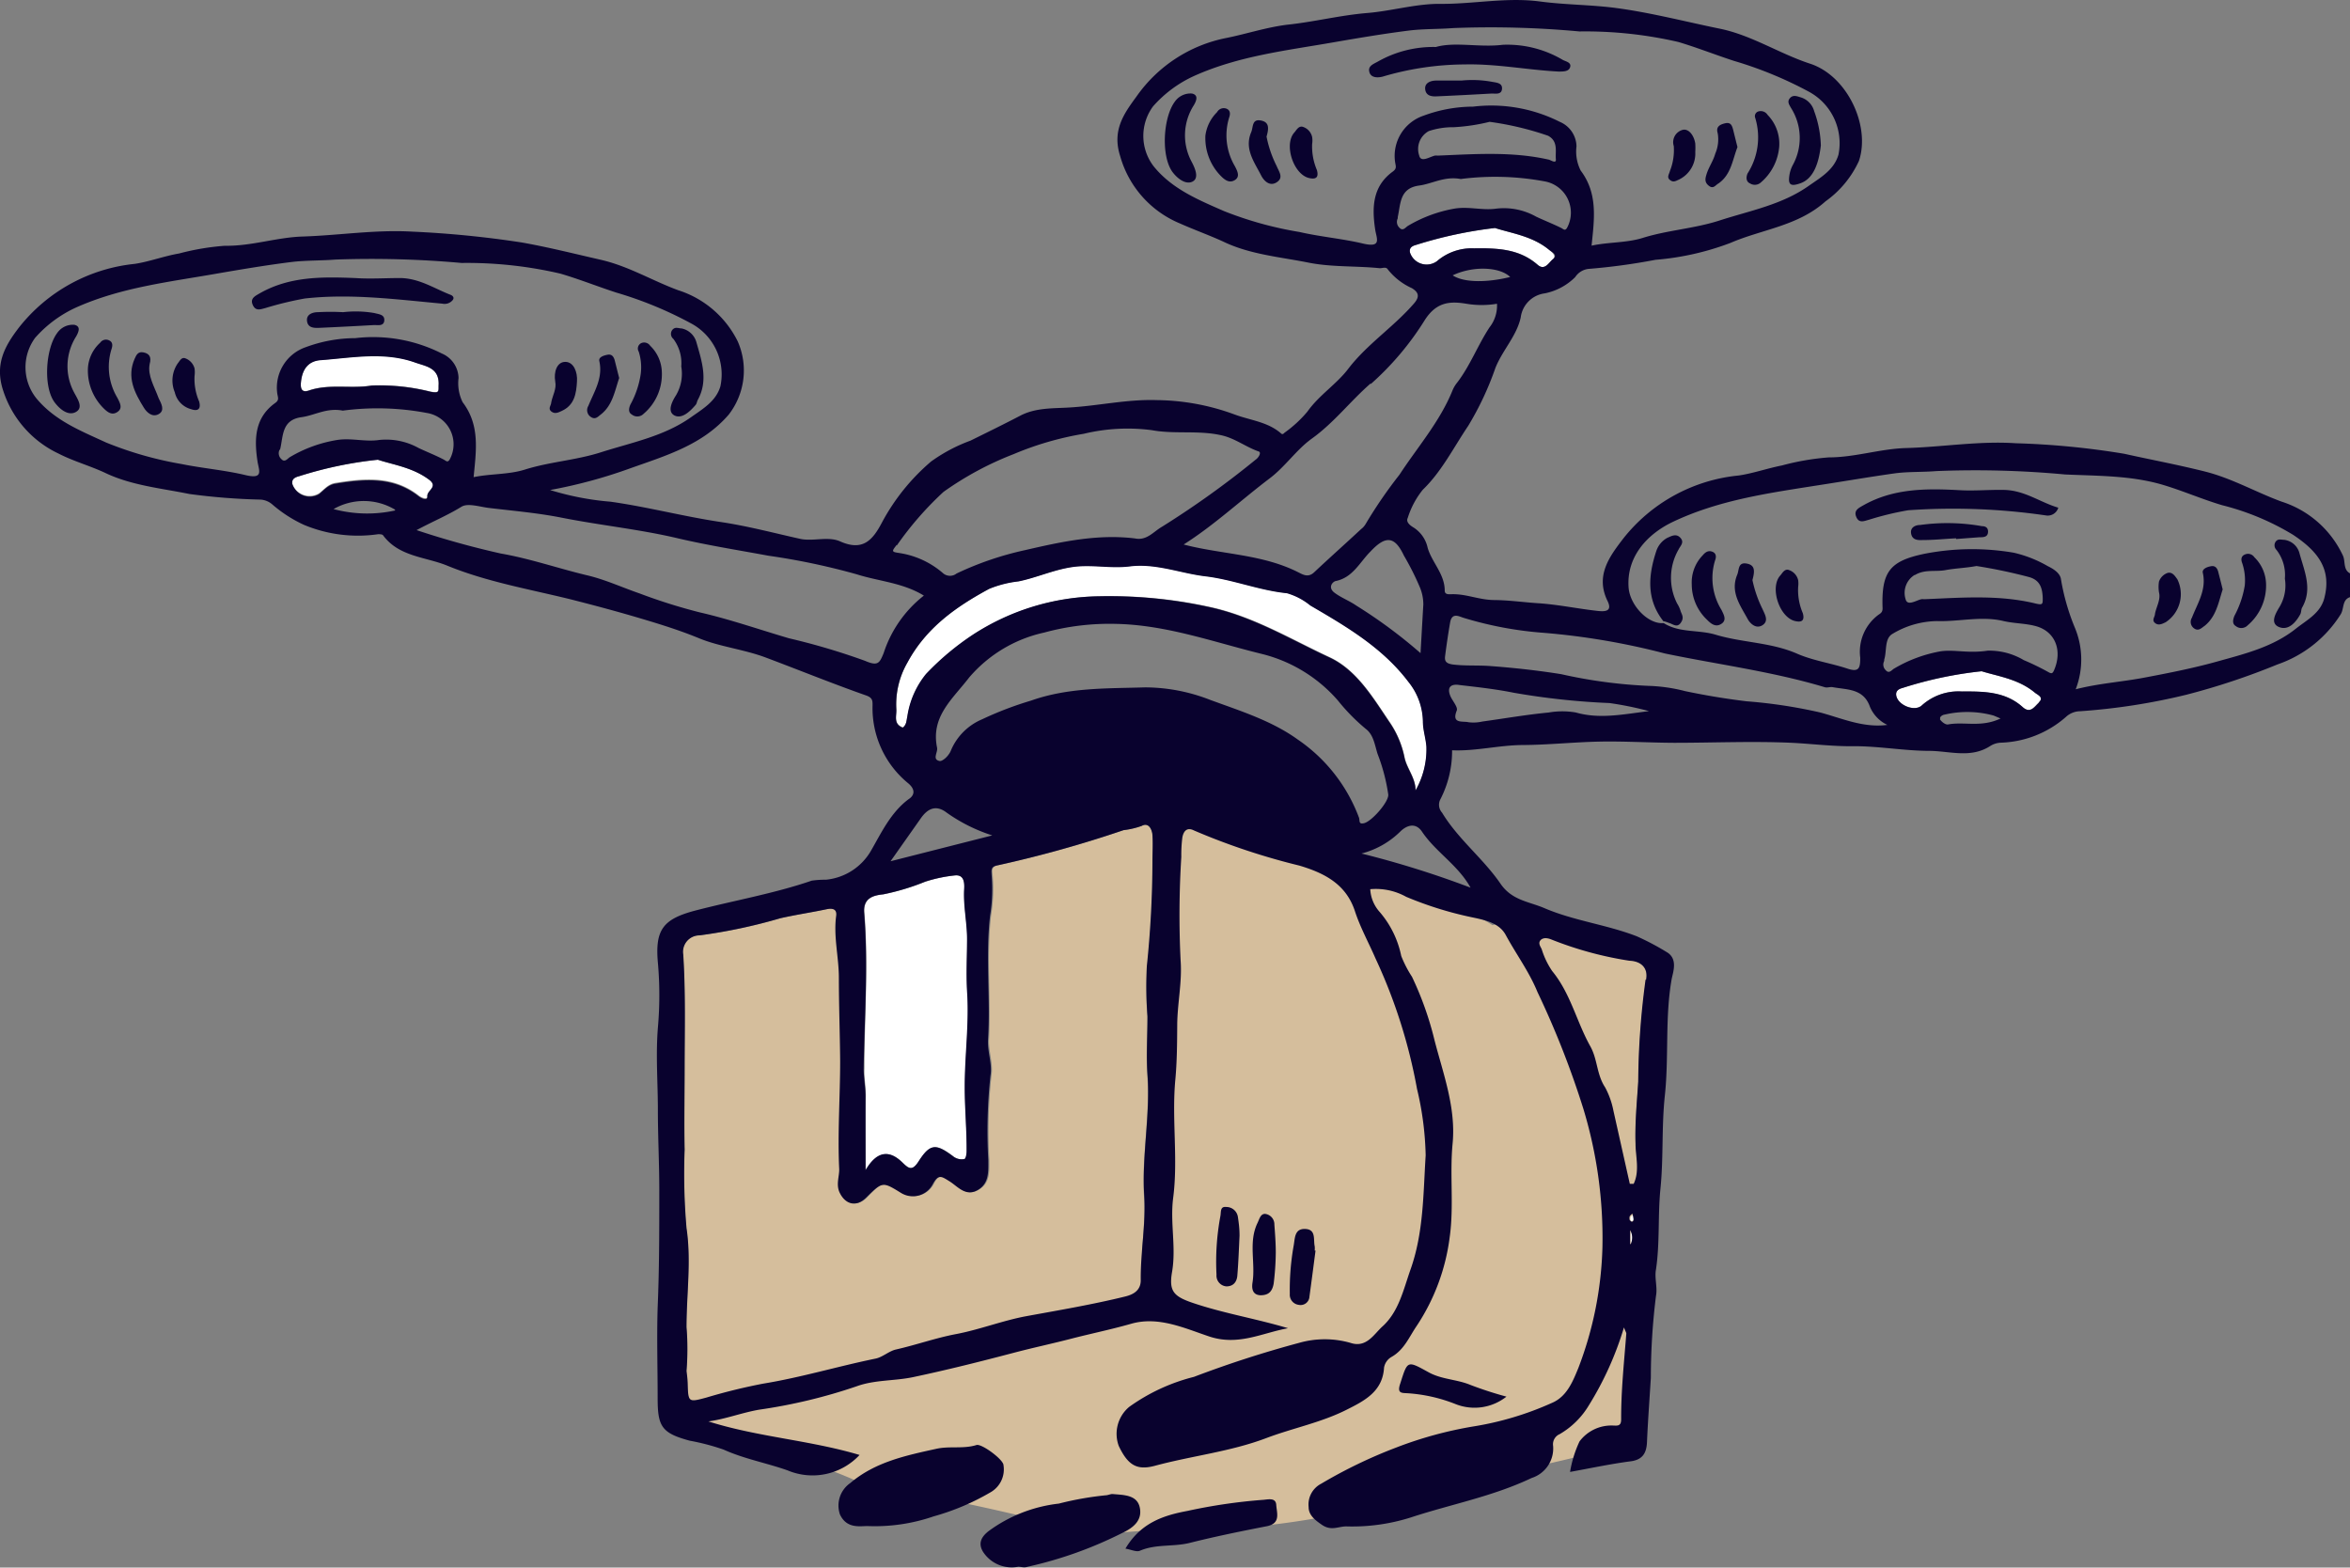
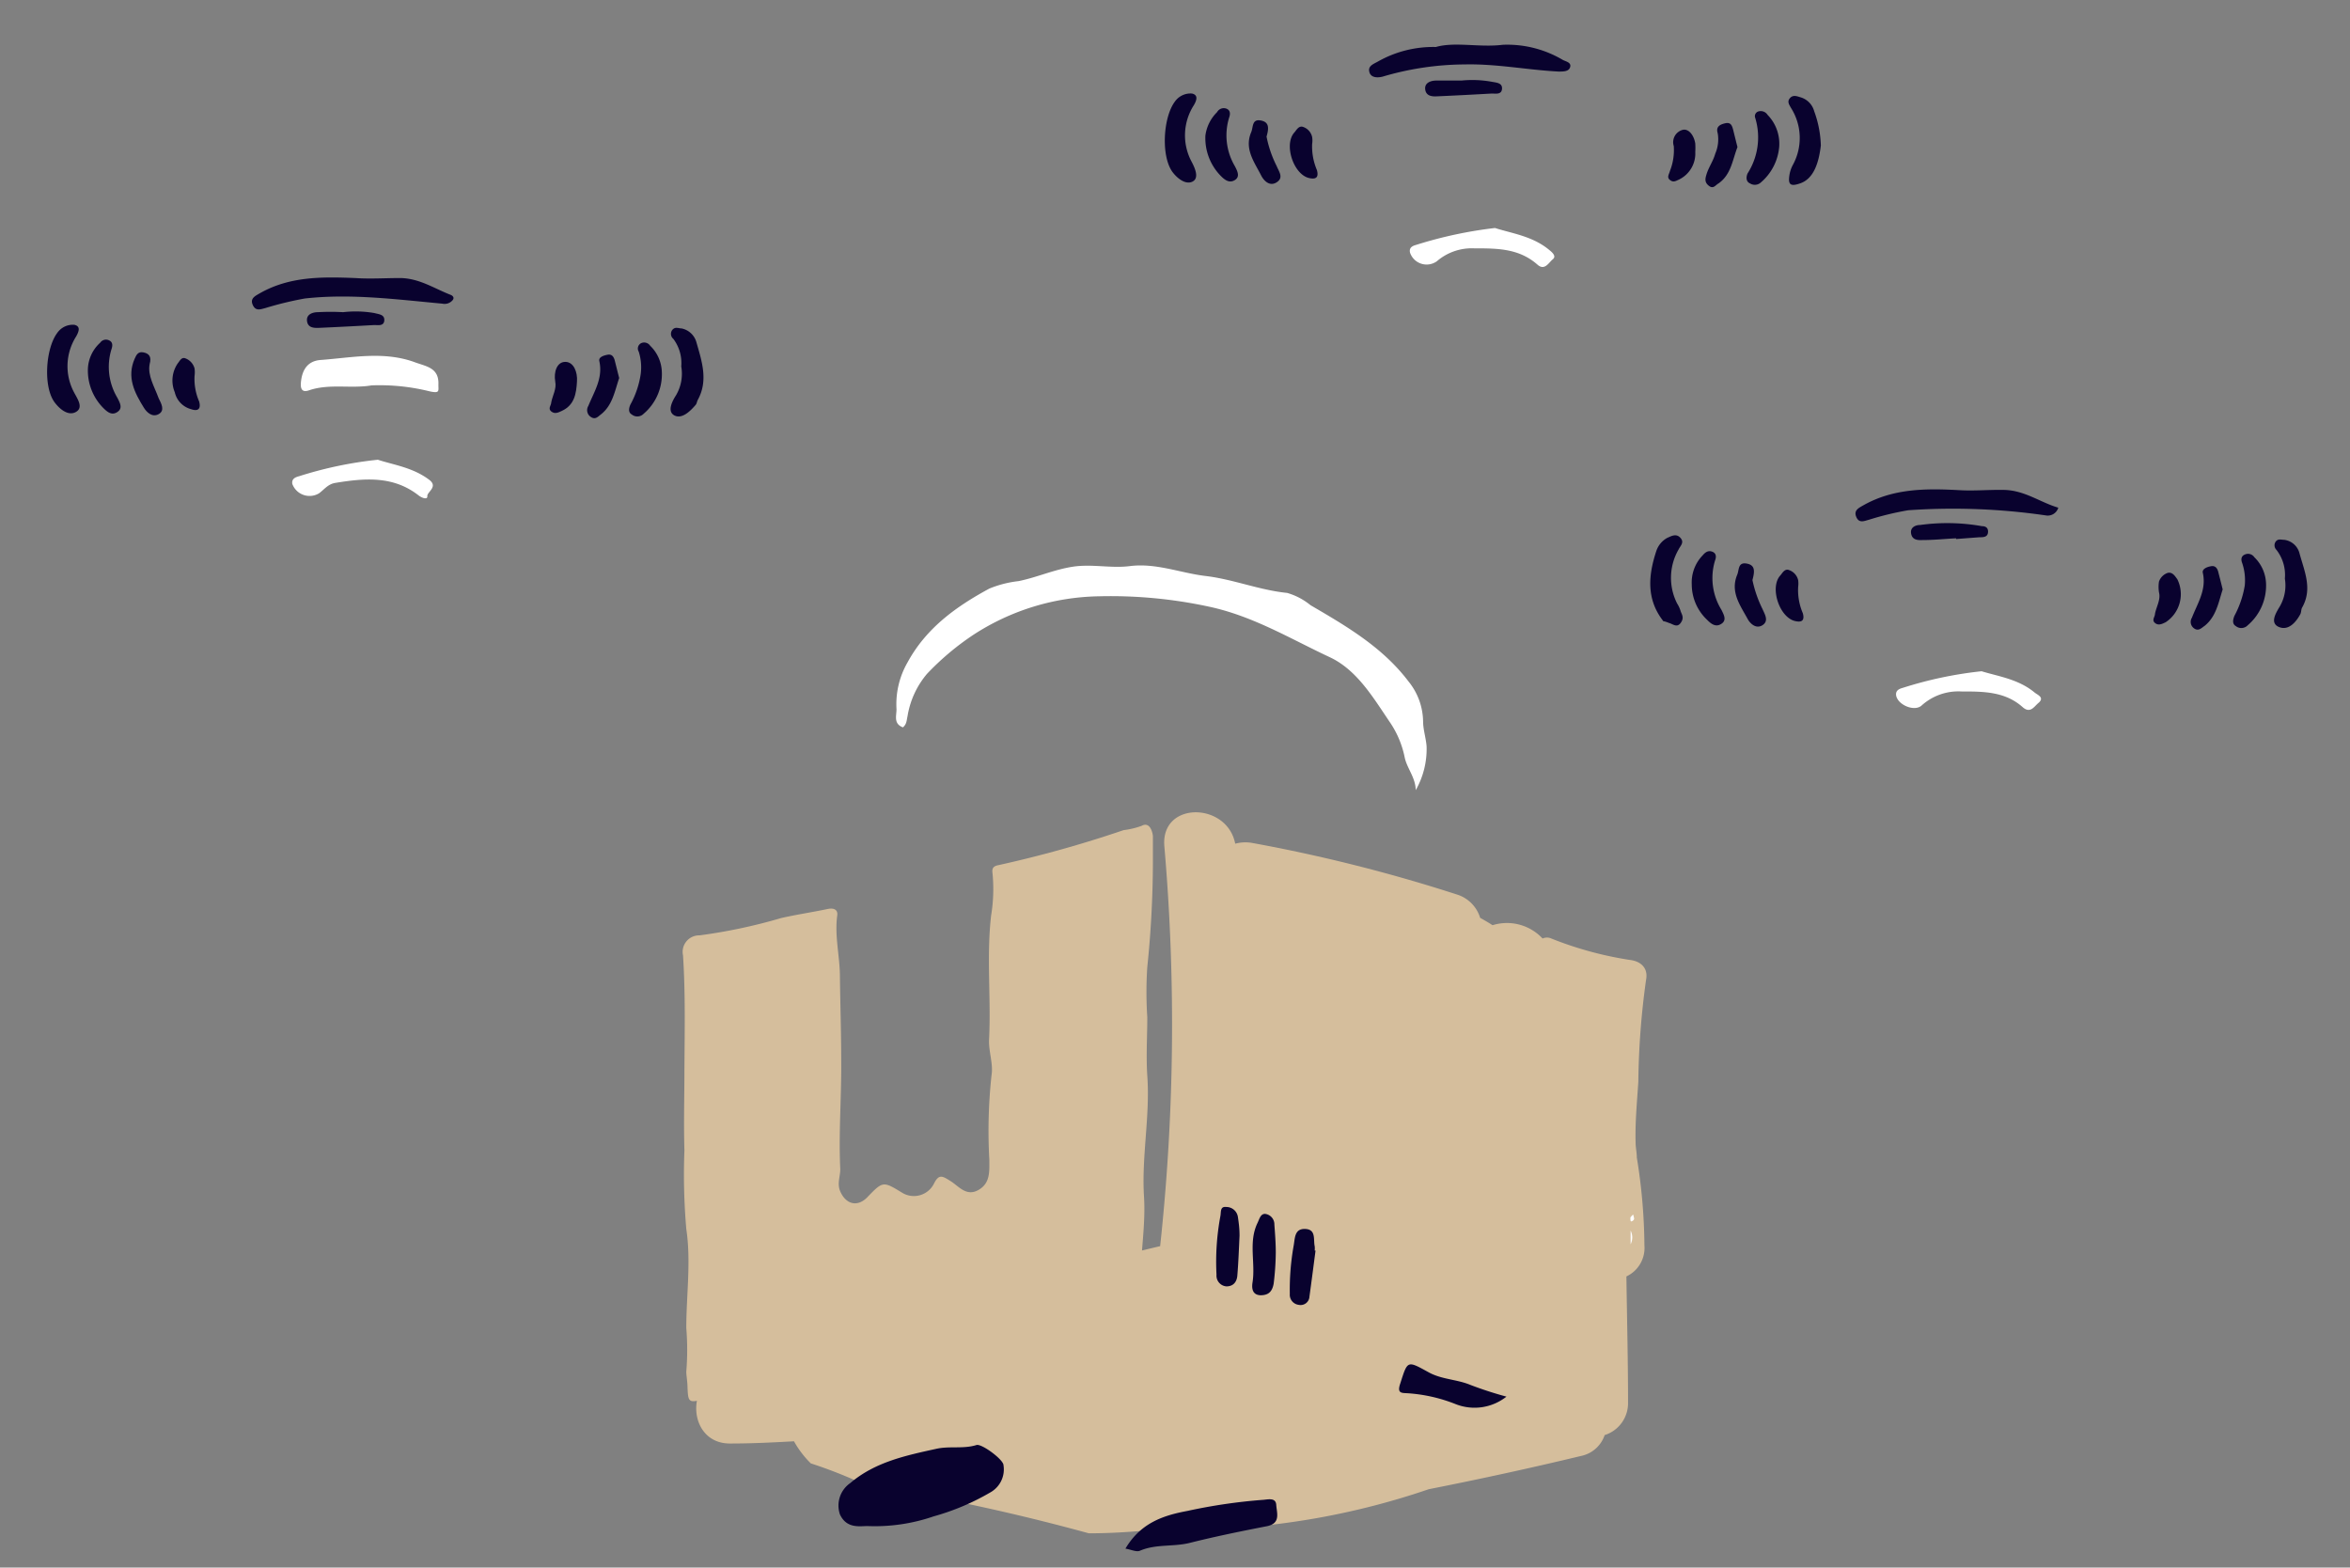
<svg xmlns="http://www.w3.org/2000/svg" viewBox="0 0 201 134.07">
  <rect x="0" y="0" width="201" height="134.07" fill="#808080" stroke="none" />
  <defs>
    <style>.cls-1{fill:#d5be9c;}.cls-2{fill:#fff;}.cls-3{fill:#09022e;}</style>
  </defs>
  <title>drone</title>
  <g id="Calque_2" data-name="Calque 2">
    <g id="_NEW_" data-name="!! NEW !!">
      <g id="_3" data-name="#3">
        <path class="cls-1" d="M97.65,70.63A6.93,6.93,0,0,1,96.1,71a99.82,99.82,0,0,1-10.73,3c-.56.11-.51.43-.47.77a14,14,0,0,1-.13,3.55c-.4,3.52,0,7-.17,10.53-.07,1,.37,2.13.21,3.09a44.07,44.07,0,0,0-.19,7.26c0,1,.09,2-.94,2.58s-1.68-.33-2.37-.76-1-.66-1.44.24a1.92,1.92,0,0,1-2.71.75c-1.64-1-1.64-1-3,.41-.84.84-1.81.58-2.29-.52-.29-.66,0-1.27,0-1.9-.15-3.09.11-6.18.08-9.27,0-2.39-.08-4.79-.11-7.18,0-1.75-.47-3.48-.23-5.25.07-.51-.3-.66-.8-.56-1.33.28-2.69.48-4,.78A46.13,46.13,0,0,1,59.83,80a1.41,1.41,0,0,0-1.41,1.71c.21,3.25.14,6.5.12,9.76,0,2.31-.07,4.62,0,6.92a53.9,53.9,0,0,0,.16,6.72c.42,2.81,0,5.64,0,8.47a23.22,23.22,0,0,1,0,3.74c0,.28.08.73.1,1.17.05,1.53.08,1.53,1.6,1.12a49.66,49.66,0,0,1,4.85-1.19c3.25-.53,6.39-1.48,9.61-2.14.61-.12,1.14-.64,1.75-.78,1.73-.39,3.4-1,5.15-1.32,2-.38,4-1.16,6-1.53,2.84-.52,5.69-1,8.49-1.69.67-.17,1.31-.51,1.3-1.38,0-2.41.45-4.79.3-7.22-.22-3.45.53-6.89.28-10.36-.11-1.67,0-3.37,0-5a32.36,32.36,0,0,1,0-4.29,88.89,88.89,0,0,0,.48-8.93c0-.76,0-1.53,0-2.29C98.53,70.89,98.23,70.31,97.65,70.63Z" />
        <path class="cls-2" d="M142.29,53.22v0h0s0,0,0,0Z" />
        <path class="cls-2" d="M142.32,53.26h0Z" />
-         <path class="cls-2" d="M142.28,53.21h0Z" />
-         <path class="cls-2" d="M74.06,93.81c-.06,2,0,3.94,0,6.27,1-1.61,2-1.75,3.14-.66.55.54.85.76,1.4-.1,1-1.52,1.47-1.52,2.91-.45a1.18,1.18,0,0,0,1,.26c.12,0,.19-.42.19-.65,0-1.84-.17-3.67-.16-5.51,0-2.74.39-5.46.2-8.19-.1-1.47,0-2.93,0-4.39s-.33-2.88-.25-4.34c0-.55,0-1.25-.78-1.18a12.41,12.41,0,0,0-2.56.54,20,20,0,0,1-3.58,1.08c-.88.09-1.74.33-1.63,1.59.36,4.43,0,8.86,0,13.3C73.9,92.2,74.08,93,74.06,93.81Z" />
        <path class="cls-2" d="M83.23,54.31A20.25,20.25,0,0,1,94,51a39.81,39.81,0,0,1,9.38.88c3.78.8,7,2.76,10.34,4.32,2.35,1.09,3.74,3.48,5.18,5.6a8.2,8.2,0,0,1,1.25,3c.2.92.93,1.72.94,2.78a7.11,7.11,0,0,0,.93-3.73c-.05-.72-.3-1.44-.3-2.16a5.54,5.54,0,0,0-1.25-3.41c-2.21-2.92-5.31-4.73-8.38-6.52a5.59,5.59,0,0,0-2-1.05c-2.39-.24-4.61-1.17-7-1.45-2.15-.26-4.22-1.13-6.47-.84-1.61.2-3.23-.2-4.86.05s-3.06.91-4.63,1.23a9.35,9.35,0,0,0-2.51.64c-2.83,1.53-5.4,3.37-7,6.32a7.16,7.16,0,0,0-.94,4c0,.57-.27,1.24.55,1.55.34-.29.31-.62.39-.94a7.44,7.44,0,0,1,1.67-3.64A23,23,0,0,1,83.23,54.31Z" />
        <path class="cls-1" d="M140.79,83.81c.2-1-.43-1.6-1.39-1.71a30.59,30.59,0,0,1-6.71-1.83.89.89,0,0,0-.75,0,4.16,4.16,0,0,0-4.28-1.14c-.34-.22-.7-.43-1.06-.63a3,3,0,0,0-2-2,136.14,136.14,0,0,0-17.47-4.4,3.3,3.3,0,0,0-1.48.06c-.69-3.58-6.4-3.66-6.06.23a176.73,176.73,0,0,1-.36,34.19c-10.61,2.48-20.78,6.31-30.93,10.25a3.64,3.64,0,0,0-.65.34c-1.71.09-3.43.16-5.15.18-3.93.06-3.94,6.18,0,6.11,1.81,0,3.61-.09,5.41-.19a8.38,8.38,0,0,0,1.44,1.89A39.58,39.58,0,0,1,74,127a178.51,178.51,0,0,1,19.13,4.14c1.6,0,3.2-.09,4.8-.23a2.44,2.44,0,0,0,1.43.22l.81-.11h0l2.33-.33a2.57,2.57,0,0,0,.85.11,64.28,64.28,0,0,0,18.85-3.43c4.36-.86,8.72-1.81,13.05-2.85a2.7,2.7,0,0,0,2-1.78,2.86,2.86,0,0,0,2-2.79c0-3.59-.09-7.18-.14-10.78a2.69,2.69,0,0,0,1.54-2.66A48.47,48.47,0,0,0,140,99c0-.41-.09-.8-.1-1.17-.06-1.79.12-3.59.23-5.32A67.35,67.35,0,0,1,140.79,83.81Z" />
        <path class="cls-2" d="M35.53,31c-2.68-1-5.41-.41-8.13-.21-1.08.09-1.56.83-1.66,1.9-.06.62.13.89.7.69,1.75-.59,3.58-.12,5.35-.42a17.83,17.83,0,0,1,5,.52c.88.18.69-.07.71-.65C37.53,31.45,36.45,31.34,35.53,31Z" />
        <path class="cls-2" d="M122.89,22.35a4.57,4.57,0,0,1,3.19-1.11c2,0,3.85,0,5.44,1.41.61.52.95-.2,1.29-.47s-.05-.6-.31-.81c-1.42-1.18-3.2-1.41-4.63-1.87a36.17,36.17,0,0,0-6.73,1.44c-.33.09-.63.23-.54.66A1.5,1.5,0,0,0,122.89,22.35Z" />
        <path class="cls-2" d="M174,59.21c-1.39-1.14-3.13-1.37-4.51-1.8a33.72,33.72,0,0,0-6.74,1.42c-.33.09-.63.23-.57.65.14.82,1.59,1.42,2.19.85a4.69,4.69,0,0,1,3.4-1.19c1.87,0,3.72,0,5.22,1.33.68.61,1-.07,1.4-.38C174.88,59.63,174.25,59.43,174,59.21Z" />
        <path class="cls-2" d="M35.8,42.37c.27.21.78.41.75.06s.94-.79.18-1.38c-1.4-1.07-3.08-1.29-4.41-1.73a33.58,33.58,0,0,0-6.74,1.41c-.34.09-.64.23-.58.65a1.57,1.57,0,0,0,2.29.81c.44-.32.76-.79,1.4-.89C31.19,40.89,33.64,40.68,35.8,42.37Z" />
        <path class="cls-2" d="M139.45,104.15c0,.1,0,.29.05.31s.25-.07.27-.22a1.71,1.71,0,0,0-.09-.37C139.57,104,139.47,104.07,139.45,104.15Z" />
        <path class="cls-2" d="M139.47,106.42a1.3,1.3,0,0,0,0-1.17Z" />
-         <path class="cls-3" d="M200.39,47.51a8.69,8.69,0,0,0-5.22-4.6c-2.22-.81-4.25-2-6.61-2.59s-4.58-1-6.87-1.51a68.45,68.45,0,0,0-9.28-.9c-3.12-.21-6.24.32-9.36.41-2.23.06-4.38.8-6.64.8a21.69,21.69,0,0,0-4,.69c-1.23.24-2.51.69-3.71.86a14.34,14.34,0,0,0-9.89,5.43c-1.17,1.53-2.37,3.15-1.31,5.31.43.89-.22.91-.86.84-1.71-.19-3.39-.55-5.11-.66-1.24-.08-2.46-.26-3.73-.27s-2.33-.51-3.55-.5c-.27,0-.68.08-.68-.31,0-1.42-1.1-2.41-1.46-3.66a2.74,2.74,0,0,0-1.2-1.73c-.32-.19-.68-.48-.5-.83a7.35,7.35,0,0,1,1.28-2.4c1.62-1.56,2.64-3.62,3.89-5.47a26,26,0,0,0,2.32-4.94c.6-1.52,1.83-2.75,2.17-4.33a2.38,2.38,0,0,1,2.06-2.06,5.11,5.11,0,0,0,2.6-1.39,1.57,1.57,0,0,1,1.12-.7,53,53,0,0,0,5.75-.78A23.36,23.36,0,0,0,148,20.78c2.7-1.17,5.78-1.44,8.14-3.56A8.67,8.67,0,0,0,159,13.76c1-3-1-7.27-4.17-8.31-2.64-.86-5-2.44-7.75-3S141.28,1.1,138.34.7c-2.19-.3-4.43-.28-6.6-.57-2.93-.39-5.77.24-8.66.2-2,0-4.08.61-6.11.78-2.33.19-4.56.76-6.84,1-1.81.22-3.5.79-5.25,1.14a12.27,12.27,0,0,0-7.67,5c-1.07,1.46-2.11,2.89-1.4,5.1a8.81,8.81,0,0,0,5.11,5.76c1.23.55,2.5,1,3.72,1.56,2.26,1.09,4.81,1.3,7.27,1.79,2,.4,4.08.27,6.11.48.23,0,.54-.14.68.1a5.51,5.51,0,0,0,2.07,1.61c.49.31.72.65.21,1.26-1.71,2-4,3.48-5.63,5.59-1,1.34-2.53,2.29-3.53,3.71A10.44,10.44,0,0,1,109.88,37c-.08.07-.17.2-.31.07-1.14-1-2.64-1.12-4-1.63a19.75,19.75,0,0,0-6.65-1.22c-2.5-.08-4.93.48-7.41.63-1.39.09-2.9,0-4.24.7S84.4,37,83,37.69a13.92,13.92,0,0,0-3.36,1.78,18,18,0,0,0-4.19,5.19c-.81,1.55-1.65,2.5-3.58,1.65-1-.46-2.28,0-3.37-.21C66.2,45.59,64,45,61.67,44.65c-3.17-.47-6.26-1.29-9.44-1.74a24.06,24.06,0,0,1-5.18-1,42.41,42.41,0,0,0,6.84-1.85c3.06-1.09,6.2-2,8.44-4.6a6.16,6.16,0,0,0,.77-6.26A8.57,8.57,0,0,0,58,24.82c-2.22-.82-4.25-2.06-6.61-2.6s-4.5-1.08-6.75-1.48a87,87,0,0,0-9.4-.93c-3.13-.18-6.24.32-9.36.42-2.23.07-4.38.83-6.64.79a21.27,21.27,0,0,0-3.92.66c-1.25.21-2.58.71-3.81.89A14.47,14.47,0,0,0,1.63,28C.41,29.59-.49,31.17.29,33.46A9,9,0,0,0,5,38.79c1.3.67,2.72,1.05,4.05,1.68,2.22,1.05,4.74,1.29,7.15,1.78a54.46,54.46,0,0,0,6.11.48,1.71,1.71,0,0,1,1,.43A11.36,11.36,0,0,0,26,44.89a12,12,0,0,0,6.34.8c.14,0,.37,0,.43.1,1.37,1.85,3.66,1.83,5.51,2.6,3.38,1.38,7,2,10.57,2.88,1.92.49,3.84,1,5.73,1.56s3.54,1.07,5.24,1.77,3.8.94,5.63,1.62c2.88,1.08,5.73,2.24,8.63,3.26.58.2.55.49.55.87A8.3,8.3,0,0,0,77.69,67c.58.49.59,1,0,1.37-1.5,1.13-2.3,2.84-3.17,4.35a5,5,0,0,1-3.88,2.52,7.93,7.93,0,0,0-1.21.08c-3.24,1.11-6.62,1.69-9.93,2.55-2.79.73-3.48,1.64-3.23,4.46a31.41,31.41,0,0,1,0,5.57c-.19,2.36,0,4.72,0,7.06s.13,4.74.12,7.08c0,3.26,0,6.53-.14,9.8-.08,2.57,0,5.15,0,7.73,0,2.43.33,3,2.75,3.65a19.46,19.46,0,0,1,2.89.76c1.77.8,3.67,1.14,5.48,1.78a5.5,5.5,0,0,0,6.15-1.32c-4.25-1.27-8.7-1.53-12.93-2.87,1.47-.2,2.84-.74,4.32-1a45.83,45.83,0,0,0,8.35-2c1.56-.57,3.25-.45,4.85-.79,2.89-.61,5.75-1.33,8.6-2.08,1.63-.43,3.28-.78,4.9-1.2s3.46-.8,5.17-1.29c2.32-.65,4.54.39,6.66,1.1,2.48.82,4.51-.31,6.73-.71-2.73-.82-5.52-1.27-8.19-2.18-1.6-.55-2-1-1.74-2.59.38-2.12-.17-4.21.1-6.35.44-3.35-.13-6.76.19-10.16.14-1.51.15-3.05.16-4.59,0-1.86.43-3.7.29-5.58a79.38,79.38,0,0,1,.06-8.86,11.53,11.53,0,0,1,.09-1.67c.1-.53.39-.9,1-.59a57.4,57.4,0,0,0,9,3c2.23.66,4,1.63,4.75,3.87.46,1.42,1.18,2.71,1.76,4.05a45.66,45.66,0,0,1,3.56,11.18,26.64,26.64,0,0,1,.74,5.68c-.21,3.28-.17,6.61-1.3,9.78-.61,1.73-1,3.61-2.42,4.88-.73.67-1.36,1.84-2.72,1.38a8,8,0,0,0-4.38,0,93.33,93.33,0,0,0-9,2.91,16.28,16.28,0,0,0-5.54,2.57,3,3,0,0,0-.89,3.34c.79,1.66,1.56,2.11,3.11,1.69,3.15-.85,6.43-1.2,9.5-2.36,2.27-.86,4.67-1.32,6.86-2.42,1.56-.78,3.1-1.57,3.22-3.61a1.31,1.31,0,0,1,.63-.91c1.09-.61,1.51-1.7,2.15-2.64a17.75,17.75,0,0,0,2.83-7.57c.38-2.66,0-5.34.25-8,.31-3.1-.8-6-1.54-8.87a27.81,27.81,0,0,0-1.93-5.44,9.71,9.71,0,0,1-.92-1.78,8.3,8.3,0,0,0-1.86-3.78,3.15,3.15,0,0,1-.79-1.93,5.34,5.34,0,0,1,3.07.65,30.69,30.69,0,0,0,5.24,1.67c1.25.28,2.66.45,3.28,1.6.88,1.63,2,3.13,2.71,4.87a76.13,76.13,0,0,1,3.93,10,38.05,38.05,0,0,1,1.63,11.79A31,31,0,0,1,135,117c-.49,1.19-1,2.47-2.29,3a26.55,26.55,0,0,1-6.69,2,33.64,33.64,0,0,0-6.64,1.82A41.43,41.43,0,0,0,113,126.9a2,2,0,0,0-1.07,2c0,.66.5,1.08,1.13,1.51.81.56,1.41.13,2.11.14a16.59,16.59,0,0,0,5.51-.77c3.44-1.13,7-1.79,10.32-3.37a2.65,2.65,0,0,0,1.84-2.75.94.94,0,0,1,.56-1,7,7,0,0,0,2.5-2.47,27.61,27.61,0,0,0,3-6.66c.13.35.21.45.2.54-.19,2.44-.45,4.88-.44,7.33,0,.64-.37.52-.8.52a3.4,3.4,0,0,0-2.76,1.36,9.94,9.94,0,0,0-.81,2.61c1.82-.33,3.5-.69,5.2-.91,1.05-.14,1.34-.76,1.38-1.64.08-1.84.22-3.68.33-5.51a56.75,56.75,0,0,1,.44-7c.14-.73-.14-1.53,0-2.26.34-2.29.15-4.6.38-6.89.27-2.64.09-5.32.38-8,.35-3.3,0-6.64.58-9.94.12-.61.56-1.75-.44-2.32A22.31,22.31,0,0,0,140,80.08c-2.57-1-5.37-1.32-7.93-2.42-1.32-.56-2.75-.65-3.73-2.08-1.48-2.16-3.63-3.81-5-6.08a1,1,0,0,1-.14-1.14,9,9,0,0,0,1-4.19c2,.09,4-.44,6.07-.45s4.28-.24,6.42-.29,4.33.09,6.49.1c3.36,0,6.72-.15,10.07,0,1.77.09,3.59.32,5.33.29,2.16,0,4.26.39,6.4.4,1.76,0,3.56.67,5.24-.41a1.82,1.82,0,0,1,.91-.29,8.84,8.84,0,0,0,5.57-2.2,1.82,1.82,0,0,1,1.21-.49A53.89,53.89,0,0,0,187,59.42a59.76,59.76,0,0,0,7.79-2.59,10.35,10.35,0,0,0,5.42-4.3c.3-.49.1-1.26.83-1.47v-2C200.38,48.74,200.63,48,200.39,47.51Zm-1.59,3.66c-.33,1.27-1.48,1.85-2.42,2.59-1.95,1.56-4.34,2.15-6.64,2.79-2.06.58-4.18,1-6.3,1.4-1.93.37-3.9.49-5.9,1a7.07,7.07,0,0,0-.08-5.28,19,19,0,0,1-1.18-4.12c-.07-.55-.68-.91-1.13-1.13a10.52,10.52,0,0,0-2.92-1.15,21.21,21.21,0,0,0-7.66.1c-2.95.62-3.66,1.55-3.55,4.66,0,.32-.14.41-.35.55a3.94,3.94,0,0,0-1.56,3.68c0,.85-.09,1.26-1.08.93-1.41-.47-2.92-.68-4.27-1.26-2.25-1-4.7-.95-7-1.64-1.47-.45-3.11-.14-4.46-1h0c-1.3.13-2.86-1.47-3-3-.21-2.63,1.54-4.58,3.77-5.65,4-1.9,8.29-2.48,12.6-3.16,2.14-.33,4.29-.7,6.43-1,1.14-.15,2.35-.09,3.53-.19a82.85,82.85,0,0,1,11,.29c2.82.13,5.7.08,8.44.91,1.69.51,3.31,1.22,5,1.72a22,22,0,0,1,6.06,2.53C198.22,47.13,199.46,48.65,198.8,51.17Zm-64,9.77a6.81,6.81,0,0,0-2.34,0c-1.9.18-3.78.51-5.67.77a3.45,3.45,0,0,1-1.19.06c-.49-.12-1.47.17-1-1,.11-.28-.33-.78-.52-1.18-.36-.8,0-1.13.77-1,1.55.18,3.1.35,4.63.66a62.36,62.36,0,0,0,8.18.88,28.23,28.23,0,0,1,3.38.69C138.72,61.11,136.81,61.51,134.79,60.94ZM141,58.66a42.19,42.19,0,0,1-7.47-1c-2-.32-4-.54-6-.69-1.09-.09-2.19,0-3.29-.14-.59-.09-.7-.31-.63-.77.12-.94.26-1.88.42-2.81s.81-.5,1.18-.4a31.28,31.28,0,0,0,6.78,1.27,60.55,60.55,0,0,1,10.41,1.77c4.56.95,9.21,1.54,13.69,2.89.21.06.48-.06.71,0,1.22.22,2.59.11,3.14,1.67A3,3,0,0,0,161.43,62c-2.07.27-3.89-.57-5.77-1.07a43,43,0,0,0-6.27-.95q-2.65-.32-5.26-.87A14.11,14.11,0,0,0,141,58.66Zm24.68-5.54c1.91.06,3.8-.46,5.7,0,.92.21,1.89.19,2.78.44,1.65.47,2.26,2.1,1.52,3.78-.13.28-.21.3-.52.12a21.37,21.37,0,0,0-2.06-1,5.76,5.76,0,0,0-3.09-.81c-1.68.25-2.82-.11-4,.05a11.89,11.89,0,0,0-4,1.48c-.2.11-.43.48-.72.14a.66.66,0,0,1-.13-.79,1.17,1.17,0,0,0,0-.11c.24-.75,0-1.82.73-2.22A7.55,7.55,0,0,1,165.64,53.12Zm-1.89-3.94c.84-.51,1.75-.26,2.61-.42s1.75-.18,2.65-.35a44.06,44.06,0,0,1,4.48.94c1,.27,1.16,1,1.19,1.82,0,.5,0,.59-.6.45-3.15-.77-6.35-.5-9.54-.37a1.06,1.06,0,0,0-.25,0c-.46.11-1.19.61-1.34,0A1.8,1.8,0,0,1,163.75,49.18Zm10.61,10.91c-.35.31-.72,1-1.4.38-1.5-1.35-3.35-1.34-5.22-1.33a4.69,4.69,0,0,0-3.4,1.19c-.6.57-2.05,0-2.19-.85-.06-.42.24-.56.57-.65a33.72,33.72,0,0,1,6.74-1.42c1.38.43,3.12.66,4.51,1.8C174.25,59.43,174.88,59.63,174.36,60.09Zm-8.44,1.42c-.11-.18.18-.37.36-.39a8.53,8.53,0,0,1,4.2.08l.59.25c-1.65.79-3.11.25-4.49.51C166.39,62,166.05,61.72,165.92,61.51ZM116.45,73a7.34,7.34,0,0,0,3.35-1.91c.55-.52,1.27-.74,1.8,0,1.18,1.78,3.09,2.87,4.18,4.83A82.28,82.28,0,0,0,116.45,73ZM103.51,59.86a15.34,15.34,0,0,0-5.57-1.07c-3.26.1-6.56,0-9.75,1.13A29.5,29.5,0,0,0,84,61.52a5,5,0,0,0-2.66,2.65c-.19.51-.78,1-1,.91-.62-.14-.11-.74-.19-1.13-.55-2.67,1.31-4.14,2.74-6a11.73,11.73,0,0,1,6.43-3.85,21.19,21.19,0,0,1,6.14-.74c4.32.09,8.32,1.55,12.43,2.56a12.64,12.64,0,0,1,6.55,4,16.62,16.62,0,0,0,2.39,2.43c.66.5.76,1.4,1,2.14a15.75,15.75,0,0,1,.91,3.46c.07.61-1.43,2.33-2.09,2.46-.46.1-.33-.21-.41-.47A14,14,0,0,0,111,63.25C108.77,61.64,106.1,60.81,103.51,59.86ZM98.15,86.92c0,1.68-.12,3.38,0,5,.25,3.47-.5,6.91-.28,10.36.15,2.43-.33,4.81-.3,7.22,0,.87-.63,1.21-1.3,1.38-2.8.69-5.65,1.17-8.49,1.69-2,.37-4,1.15-6,1.53-1.75.33-3.42.93-5.15,1.32-.61.14-1.14.66-1.75.78-3.22.66-6.36,1.61-9.61,2.14a49.66,49.66,0,0,0-4.85,1.19c-1.52.41-1.55.41-1.6-1.12,0-.44-.07-.89-.1-1.17a23.22,23.22,0,0,0,0-3.74c0-2.83.42-5.66,0-8.47a53.9,53.9,0,0,1-.16-6.72c-.05-2.3,0-4.61,0-6.92,0-3.26.09-6.51-.12-9.76A1.41,1.41,0,0,1,59.83,80a46.13,46.13,0,0,0,6.89-1.46c1.32-.3,2.68-.5,4-.78.5-.1.87,0,.8.56-.24,1.77.22,3.5.23,5.25,0,2.39.09,4.79.11,7.18,0,3.09-.23,6.18-.08,9.27,0,.63-.26,1.24,0,1.9.48,1.1,1.45,1.36,2.29.52,1.41-1.39,1.41-1.39,3-.41a1.92,1.92,0,0,0,2.71-.75c.49-.9.76-.66,1.44-.24s1.35,1.32,2.37.76.94-1.59.94-2.58a44.07,44.07,0,0,1,.19-7.26c.16-1-.28-2-.21-3.09.22-3.5-.23-7,.17-10.53a14,14,0,0,0,.13-3.55c0-.34-.09-.66.47-.77A99.82,99.82,0,0,0,96.1,71a6.93,6.93,0,0,0,1.55-.36c.58-.32.88.26.92.78.05.76,0,1.53,0,2.29a88.89,88.89,0,0,1-.48,8.93A32.36,32.36,0,0,0,98.15,86.92ZM73.91,78.08c-.11-1.26.75-1.5,1.63-1.59a20,20,0,0,0,3.58-1.08,12.41,12.41,0,0,1,2.56-.54c.78-.07.82.63.78,1.18-.08,1.46.26,2.89.25,4.34s-.08,2.92,0,4.39c.19,2.73-.2,5.45-.2,8.19,0,1.84.18,3.67.16,5.51,0,.23-.07.61-.19.65a1.18,1.18,0,0,1-1-.26c-1.44-1.07-1.94-1.07-2.91.45-.55.86-.85.64-1.4.1-1.11-1.09-2.18-1-3.14.66,0-2.33,0-4.3,0-6.27,0-.82-.16-1.61-.16-2.43C73.94,86.94,74.27,82.51,73.91,78.08ZM67.48,54.59c-2.55-.75-5.07-1.63-7.65-2.22a47.9,47.9,0,0,1-5.14-1.62c-1.48-.51-2.93-1.18-4.45-1.54-2.48-.59-4.88-1.43-7.41-1.87a73.93,73.93,0,0,1-7.2-2c1.42-.76,2.68-1.28,3.84-2,.55-.33,1.53,0,2.32.1,2.09.25,4.21.43,6.27.84,3.34.66,6.74,1,10,1.78,2.54.59,5.13,1,7.67,1.47a58.18,58.18,0,0,1,7.55,1.59c1.88.6,3.93.71,5.74,1.82a10.27,10.27,0,0,0-3.44,4.92c-.35.85-.48,1.14-1.59.66A57.29,57.29,0,0,0,67.48,54.59ZM9.08,37.85c-2.16-1-4.41-1.87-6-3.82A4.26,4.26,0,0,1,3,28.9a10.43,10.43,0,0,1,3.55-2.62c3.83-1.7,7.89-2.16,11.94-2.87,2.14-.37,4.28-.73,6.43-1,1.23-.15,2.51-.11,3.77-.21a86.31,86.31,0,0,1,10.79.29,35.27,35.27,0,0,1,8.44.91c1.61.47,3.18,1.1,4.78,1.62a32.78,32.78,0,0,1,6.41,2.64,4.94,4.94,0,0,1,2.51,5.37c-.37,1.28-1.49,1.93-2.51,2.65-2.32,1.64-5,2.14-7.7,3-2.15.69-4.39.81-6.54,1.49-1.38.43-2.94.34-4.36.64.21-2.24.57-4.43-.94-6.41a3.68,3.68,0,0,1-.35-2.07,2.33,2.33,0,0,0-1.44-2.1,13,13,0,0,0-7.39-1.31,12.29,12.29,0,0,0-4.23.77,3.66,3.66,0,0,0-2.44,4c.07.36.16.54-.2.79-1.74,1.26-1.78,3.07-1.5,4.95.11.77.58,1.58-1,1.21-1.79-.43-3.65-.58-5.48-.95A31.05,31.05,0,0,1,9.08,37.85ZM36.79,33.5a17.83,17.83,0,0,0-5-.52c-1.77.3-3.6-.17-5.35.42-.57.2-.76-.07-.7-.69.1-1.07.58-1.81,1.66-1.9,2.72-.2,5.45-.75,8.13.21.92.32,2,.43,2,1.83C37.48,33.43,37.67,33.68,36.79,33.5Zm-12.88,5s.05-.08.06-.11c.26-1.13.13-2.48,1.82-2.71,1.12-.15,2.16-.83,3.53-.56a22.66,22.66,0,0,1,7.19.2,2.71,2.71,0,0,1,1.94,4c-.16.23-.25.14-.47,0-.7-.37-1.45-.66-2.17-1a5.72,5.72,0,0,0-3.38-.69c-1.2.18-2.38-.19-3.59,0a11.47,11.47,0,0,0-4.05,1.47c-.2.12-.43.49-.73.16A.67.67,0,0,1,23.91,38.47Zm12.64,4c0,.35-.48.15-.75-.06-2.16-1.69-4.61-1.48-7.11-1.07-.64.1-1,.57-1.4.89A1.57,1.57,0,0,1,25,41.38c-.06-.42.24-.56.58-.65a33.58,33.58,0,0,1,6.74-1.41c1.33.44,3,.66,4.41,1.73C37.49,41.64,36.51,41.93,36.55,42.43Zm-2.76,1.16a11.12,11.12,0,0,1-5.26-.12A5.2,5.2,0,0,1,33.79,43.59Zm42.91,3a28,28,0,0,1,4-4.59,27.26,27.26,0,0,1,6-3.23,26.63,26.63,0,0,1,6-1.74,16,16,0,0,1,5.81-.31c1.94.36,3.92,0,5.87.42,1.21.24,2.13,1,3.27,1.4.27.08,0,.54-.26.71a78.33,78.33,0,0,1-8,5.73c-.75.43-1.3,1.21-2.32,1-3.2-.39-6.27.28-9.39,1a27,27,0,0,0-5.86,2,.91.91,0,0,1-1.13,0,7.39,7.39,0,0,0-3.76-1.75C76.25,47.2,76.25,47.17,76.7,46.6Zm40.54-13.81a24.73,24.73,0,0,0,4.64-5.5c1-1.54,2.16-1.6,3.55-1.37a7.9,7.9,0,0,0,2.61,0A3,3,0,0,1,127.4,28c-1,1.52-1.64,3.24-2.74,4.69a2.76,2.76,0,0,0-.42.69c-1.08,2.68-3,4.86-4.54,7.22a39.2,39.2,0,0,0-2.89,4.21,1.47,1.47,0,0,1-.39.44c-1.32,1.23-2.67,2.43-4,3.68-.48.46-.88.27-1.31.05-3.11-1.6-6.61-1.55-9.87-2.41,2.59-1.64,4.87-3.77,7.35-5.65,1.33-1,2.28-2.44,3.59-3.39C114.11,36.15,115.5,34.3,117.24,32.79ZM104.68,18.05c-2.16-.95-4.42-1.87-6-3.82a4.26,4.26,0,0,1-.06-5.13,10.43,10.43,0,0,1,3.55-2.62c3.83-1.71,7.89-2.16,11.94-2.87,2.14-.37,4.28-.73,6.43-1,1.23-.15,2.51-.11,3.77-.21a82.65,82.65,0,0,1,10.79.29,35.39,35.39,0,0,1,8.45.9c1.61.48,3.17,1.1,4.77,1.62a33.41,33.41,0,0,1,6.41,2.64,5,5,0,0,1,2.52,5.37c-.37,1.29-1.49,1.94-2.51,2.65-2.32,1.65-5.06,2.14-7.7,3-2.16.69-4.4.81-6.54,1.48-1.39.43-2.95.35-4.37.66.23-2.26.56-4.44-.93-6.42a3.6,3.6,0,0,1-.36-2.07,2.32,2.32,0,0,0-1.43-2.1A13,13,0,0,0,126,9.12a12.29,12.29,0,0,0-4.23.77,3.63,3.63,0,0,0-2.44,4c.06.35.15.53-.21.79-1.73,1.26-1.78,3.06-1.5,4.94.12.78.59,1.58-1,1.22-1.8-.43-3.66-.58-5.48-1A31.05,31.05,0,0,1,104.68,18.05Zm28.13,4.13c-.34.27-.68,1-1.29.47-1.59-1.38-3.49-1.44-5.44-1.41a4.57,4.57,0,0,0-3.19,1.11,1.5,1.5,0,0,1-2.29-.75c-.09-.43.21-.57.54-.66a36.17,36.17,0,0,1,6.73-1.44c1.43.46,3.21.69,4.63,1.87C132.76,21.58,133.28,21.8,132.81,22.18Zm-3.64,1.51c-2.08.51-4,.47-4.92-.14C126,22.72,128.27,22.82,129.17,23.69Zm2.22-5.16a5.63,5.63,0,0,0-3.38-.69c-1.2.18-2.38-.2-3.59,0a11.77,11.77,0,0,0-4,1.48c-.2.12-.43.49-.73.15a.68.68,0,0,1-.14-.79.37.37,0,0,0,0-.11c.26-1.13.14-2.47,1.83-2.7,1.13-.15,2.17-.82,3.56-.56a23.09,23.09,0,0,1,7.16.2,2.72,2.72,0,0,1,1.92,4c-.16.23-.25.13-.46,0C132.86,19.16,132.11,18.87,131.39,18.53Zm1.69-4.87c0,.32-.35.09-.58,0-3.15-.72-6.35-.48-9.54-.35a.93.93,0,0,0-.24,0c-.47.12-1.19.61-1.33,0a1.74,1.74,0,0,1,.82-2.1,6.53,6.53,0,0,1,2.13-.33,16.48,16.48,0,0,0,3.07-.46,25.81,25.81,0,0,1,5,1.19C133.32,12.1,133,13,133.08,13.66ZM121.74,51.71c-.08,1.32-.15,2.63-.24,4.15A42.17,42.17,0,0,0,116,51.79c-.59-.41-1.26-.65-1.85-1.09s-.2-.91.07-1c1.49-.29,2.06-1.59,3-2.53,1.29-1.38,2.07-1.33,2.86.35a23.51,23.51,0,0,1,1.36,2.7A3.83,3.83,0,0,1,121.74,51.71ZM77.21,62.24c-.82-.31-.51-1-.55-1.55a7.16,7.16,0,0,1,.94-4c1.6-3,4.17-4.79,7-6.32a9.35,9.35,0,0,1,2.51-.64c1.57-.32,3-1,4.63-1.23s3.25.15,4.86-.05c2.25-.29,4.32.58,6.47.84,2.39.28,4.61,1.21,7,1.45a5.59,5.59,0,0,1,2,1.05c3.07,1.79,6.17,3.6,8.38,6.52a5.54,5.54,0,0,1,1.25,3.41c0,.72.25,1.44.3,2.16a7.11,7.11,0,0,1-.93,3.73c0-1.06-.74-1.86-.94-2.78a8.2,8.2,0,0,0-1.25-3c-1.44-2.12-2.83-4.51-5.18-5.6-3.37-1.56-6.56-3.52-10.34-4.32A39.81,39.81,0,0,0,94,51a20.25,20.25,0,0,0-10.79,3.28,23,23,0,0,0-4,3.35A7.44,7.44,0,0,0,77.6,61.3C77.52,61.62,77.55,62,77.21,62.24ZM78.75,70c.59-.85,1.31-1.2,2.23-.49a14.17,14.17,0,0,0,3.89,1.94l-8.7,2.21Zm62,13.77a67.35,67.35,0,0,0-.63,8.74c-.11,1.73-.29,3.53-.23,5.32,0,1.06.37,2.33-.16,3.42l-.33,0L138,95a7.05,7.05,0,0,0-.71-2c-.73-1.1-.64-2.38-1.26-3.5-1.18-2.1-1.69-4.53-3.27-6.45a7,7,0,0,1-.89-1.85c-.09-.23-.34-.51-.11-.78s.64-.18.9-.08a30.59,30.59,0,0,0,6.71,1.83C140.36,82.21,141,82.77,140.79,83.81Zm-1.32,22.61v-1.17A1.3,1.3,0,0,1,139.47,106.42Zm0-2c-.06,0-.07-.21-.05-.31s.12-.15.23-.28a1.71,1.71,0,0,1,.09.37C139.75,104.39,139.68,104.54,139.5,104.46Z" />
        <path class="cls-3" d="M85.83,125.31c0-.47-1.87-1.86-2.31-1.72-1.12.35-2.28.07-3.42.32-2.63.58-5.23,1.12-7.37,2.93a2.34,2.34,0,0,0-.89,2.68c.57,1.24,1.7,1,2.35,1a15.42,15.42,0,0,0,5.67-.83,20.46,20.46,0,0,0,4.9-2.08A2.25,2.25,0,0,0,85.83,125.31Z" />
-         <path class="cls-3" d="M97.5,129c-.2-1.17-1.39-1.13-2.35-1.22-.19,0-.39.11-.59.11a27,27,0,0,0-4,.71,12.49,12.49,0,0,0-6,2.35c-.63.49-.92,1.05-.48,1.77A2.92,2.92,0,0,0,87.09,134c.28,0,.49.11.81,0a34.59,34.59,0,0,0,8.11-2.9C97,130.64,97.68,130,97.5,129Z" />
        <path class="cls-3" d="M108,128.28a47,47,0,0,0-6.46.95c-2.11.39-4,1.06-5.28,3.22.49.08.94.31,1.24.18,1.37-.59,2.86-.32,4.26-.67,2.19-.55,4.4-1,6.61-1.43,1.2-.24.83-1.15.79-1.82S108.41,128.26,108,128.28Z" />
        <path class="cls-3" d="M124.5,120.09a4.4,4.4,0,0,0,4.35-.64,31.9,31.9,0,0,1-3.08-1c-1.17-.49-2.48-.46-3.61-1.1-1.82-1-1.76-1-2.4,1-.28.83.12.78.62.81A13.47,13.47,0,0,1,124.5,120.09Z" />
        <path class="cls-3" d="M107.81,110.78c.64,0,1-.26,1.13-1a23.24,23.24,0,0,0,.18-2.63c0-.81-.06-1.61-.12-2.41a.9.9,0,0,0-.8-.92c-.39,0-.48.44-.64.77-.8,1.65-.16,3.41-.43,5.1C107.05,110.2,107.12,110.75,107.81,110.78Z" />
        <path class="cls-3" d="M112,110.89c.18-1.31.35-2.62.52-3.93h-.07a2.1,2.1,0,0,0,0-.36c-.13-.58.14-1.45-.81-1.49s-.87.82-1,1.48a21.46,21.46,0,0,0-.32,4.08.87.87,0,0,0,.76.93A.76.76,0,0,0,112,110.89Z" />
        <path class="cls-3" d="M104.86,103.23c-.52-.06-.41.46-.48.79a21.3,21.3,0,0,0-.33,5,.92.92,0,0,0,.85,1c.6,0,.88-.39.93-.9.1-1.19.14-2.4.19-3.42,0-.66-.07-1.14-.14-1.62A1,1,0,0,0,104.86,103.23Z" />
        <path class="cls-3" d="M22.69,26.35a29.16,29.16,0,0,1,3.38-.82c3.94-.44,7.84.08,11.76.44a.9.9,0,0,0,.87-.28c.21-.24,0-.41-.15-.47-1.4-.54-2.65-1.4-4.28-1.44-1.31,0-2.61.09-3.91,0-2.8-.11-5.58-.15-8.13,1.3-.41.24-.86.44-.61,1S22.29,26.45,22.69,26.35Z" />
        <path class="cls-3" d="M57.68,35.53c.64.33,1.33-.33,1.82-.9.1-.11.11-.3.19-.44.9-1.65.34-3.29-.12-4.9a1.66,1.66,0,0,0-1.27-1.2c-.26,0-.55-.17-.79.12a.55.55,0,0,0,.08.77,3.45,3.45,0,0,1,.68,2.36,3.64,3.64,0,0,1-.45,2.47C57.48,34.34,57.05,35.19,57.68,35.53Z" />
        <path class="cls-3" d="M6.51,28.78c.32-.56.32-.89-.15-1a1.62,1.62,0,0,0-1.46.69c-1,1.32-1.22,4.61-.23,5.94.43.58,1.17,1.2,1.83.82s.12-1.12-.16-1.66A4.75,4.75,0,0,1,6.51,28.78Z" />
        <path class="cls-3" d="M54.05,35.46a.75.75,0,0,0,1-.07,4.43,4.43,0,0,0,1.56-3.54,3.25,3.25,0,0,0-1-2.28.62.62,0,0,0-.75-.23.51.51,0,0,0-.23.73A4.4,4.4,0,0,1,54.8,32a7.82,7.82,0,0,1-.89,2.62C53.79,34.91,53.71,35.27,54.05,35.46Z" />
        <path class="cls-3" d="M9.54,29.85c.09-.26.13-.59-.21-.74a.6.6,0,0,0-.76.2A3.18,3.18,0,0,0,7.52,31.5a4.55,4.55,0,0,0,1.3,3.38c.37.37.75.68,1.23.35s.19-.8,0-1.19A5.14,5.14,0,0,1,9.54,29.85Z" />
        <path class="cls-3" d="M32,26.77a9.41,9.41,0,0,0-2.65-.07,19.43,19.43,0,0,0-2.16,0c-.41,0-1,.16-.93.75s.58.61,1.05.59c1.57-.07,3.13-.15,4.7-.24.33,0,.83.11.86-.4S32.4,26.88,32,26.77Z" />
        <path class="cls-3" d="M12.8,31.14c.19-.66-.08-.91-.53-1s-.6.19-.76.56c-.68,1.57,0,2.89.79,4.16.23.38.71.87,1.27.56s.23-.9,0-1.36C13.2,33.05,12.61,32.12,12.8,31.14Z" />
        <path class="cls-3" d="M50.55,35.67c.38.25.61-.05.84-.22,1-.78,1.19-2,1.57-3.12-.14-.53-.25-1-.39-1.54-.09-.3-.25-.52-.61-.45s-.77.21-.7.54c.33,1.46-.44,2.61-.94,3.84A.69.69,0,0,0,50.55,35.67Z" />
        <path class="cls-3" d="M48.06,35.14c1.08-.5,1.23-1.48,1.29-2.51.06-.81-.28-1.68-1-1.68s-1,.87-.86,1.68c.13.63-.23,1.19-.34,1.78,0,.26-.31.53,0,.78S47.76,35.28,48.06,35.14Z" />
        <path class="cls-3" d="M16.64,32.16a2.37,2.37,0,0,0,0-.65,1.27,1.27,0,0,0-.78-.86c-.34-.14-.5.25-.65.42a2.6,2.6,0,0,0-.26,2.48A1.94,1.94,0,0,0,16.36,35c.55.19.86,0,.67-.67A4.86,4.86,0,0,1,16.64,32.16Z" />
        <path class="cls-3" d="M118.41,6.51a25.09,25.09,0,0,1,6.89-1c2.69-.06,5.34.47,8,.61.45,0,.89,0,1-.39s-.37-.47-.62-.6a9.33,9.33,0,0,0-5.14-1.3c-2,.25-4.08-.28-5.73.19a9.59,9.59,0,0,0-4.93,1.23c-.4.23-.91.38-.75.93S118,6.65,118.41,6.51Z" />
        <path class="cls-3" d="M102.11,9c.33-.56.3-.89-.15-1a1.63,1.63,0,0,0-1.47.69c-1,1.33-1.2,4.62-.22,6,.41.56,1.14,1.14,1.73.84s.21-1.15-.08-1.7A4.77,4.77,0,0,1,102.11,9Z" />
        <path class="cls-3" d="M153.36,14.08a2.71,2.71,0,0,0-.31.92c-.1.68,0,1,.87.7,1.19-.37,1.64-1.73,1.82-3.25a9.19,9.19,0,0,0-.57-2.94A1.7,1.7,0,0,0,154,8.32c-.28-.08-.63-.24-.9.07s-.06.57.1.86A4.8,4.8,0,0,1,153.36,14.08Z" />
        <path class="cls-3" d="M105.13,10.06c.09-.25.14-.59-.19-.75a.65.65,0,0,0-.84.28,3.45,3.45,0,0,0-1,2,4.62,4.62,0,0,0,1.29,3.43c.37.38.76.67,1.23.38s.21-.78,0-1.19A5.17,5.17,0,0,1,105.13,10.06Z" />
        <path class="cls-3" d="M149.69,15.69a.76.76,0,0,0,.89-.06,4.51,4.51,0,0,0,1.6-3.09,3.54,3.54,0,0,0-1-2.72.69.69,0,0,0-.74-.3.42.42,0,0,0-.31.57,5.72,5.72,0,0,1-.66,4.75C149.34,15.15,149.33,15.54,149.69,15.69Z" />
        <path class="cls-3" d="M127.63,7A9.33,9.33,0,0,0,125,6.89c-.73,0-1.45,0-2.17,0-.41,0-1,.17-.93.75s.58.62,1,.6c1.56-.07,3.13-.15,4.69-.24.34,0,.84.11.88-.4S128,7.07,127.63,7Z" />
        <path class="cls-3" d="M147,15.68c1.07-.76,1.18-2,1.61-3.1-.13-.5-.25-1-.36-1.44s-.23-.71-.72-.59-.77.33-.61.85a3.07,3.07,0,0,1-.21,1.74c-.17.62-.55,1.14-.74,1.74-.1.34-.22.68.18,1S146.71,15.84,147,15.68Z" />
        <path class="cls-3" d="M108.33,11.68c.22-.75.22-1.26-.52-1.38s-.61.57-.79,1c-.61,1.43.26,2.55.84,3.69.22.44.72,1,1.34.6s.18-.92,0-1.38A9.69,9.69,0,0,1,108.33,11.68Z" />
        <path class="cls-3" d="M143.58,15.37A2.47,2.47,0,0,0,145,13a6.27,6.27,0,0,0,0-.72c-.09-.61-.48-1.23-1-1.19a1.09,1.09,0,0,0-.84,1.4,4.84,4.84,0,0,1-.33,2.14c-.06.26-.29.53,0,.76S143.31,15.49,143.58,15.37Z" />
        <path class="cls-3" d="M112.23,12.31a1.89,1.89,0,0,0,0-.59,1.18,1.18,0,0,0-.76-.86c-.38-.15-.59.28-.75.46-.93,1-.11,3.56,1.22,3.9.57.14.88,0,.7-.67A5.13,5.13,0,0,1,112.23,12.31Z" />
        <path class="cls-3" d="M167.53,41.92c-2.81-.15-5.58-.15-8.14,1.29-.4.23-.86.43-.62,1s.67.35,1.06.25a25.34,25.34,0,0,1,3.39-.82,55,55,0,0,1,11.75.44.94.94,0,0,0,1.08-.66c-1.6-.47-2.89-1.51-4.72-1.52C170.06,41.88,168.79,42,167.53,41.92Z" />
        <path class="cls-3" d="M142.75,53.28c.33.08.68.44,1,0s.11-.7,0-1a2.45,2.45,0,0,0-.3-.66,4.85,4.85,0,0,1,.12-4.62c.15-.32.52-.6.16-1s-.77-.15-1.12,0a2,2,0,0,0-.93,1.09c-.7,2.1-.89,4.17.6,6.05h.06A2.7,2.7,0,0,1,142.75,53.28Z" />
        <path class="cls-3" d="M142.29,53.22h0l0,0,0,0Z" />
        <path class="cls-3" d="M195.38,46.17c-.27,0-.56-.13-.76.19a.55.55,0,0,0,.09.67,3.5,3.5,0,0,1,.72,2.46,3.59,3.59,0,0,1-.43,2.37c-.33.55-.88,1.42-.09,1.76s1.43-.34,1.83-1.07c.1-.17.07-.41.16-.58.92-1.6.19-3.13-.22-4.65A1.55,1.55,0,0,0,195.38,46.17Z" />
        <path class="cls-3" d="M146.69,47.94c.1-.25.14-.59-.2-.74s-.61,0-.85.29A3.33,3.33,0,0,0,144.7,50,4.15,4.15,0,0,0,146,53c.37.38.76.67,1.24.35s.19-.79,0-1.19A5.17,5.17,0,0,1,146.69,47.94Z" />
        <path class="cls-3" d="M192,47.43c-.35.15-.32.48-.22.73a4.61,4.61,0,0,1,.22,1.91,8.32,8.32,0,0,1-.89,2.61c-.12.32-.21.68.14.88a.75.75,0,0,0,1-.08,4.46,4.46,0,0,0,1.57-3.55,3.29,3.29,0,0,0-1-2.27A.65.65,0,0,0,192,47.43Z" />
        <path class="cls-3" d="M169.51,45a16.94,16.94,0,0,0-5.27-.1c-.4,0-.87.2-.78.73s.52.58.95.56c1,0,1.93-.1,2.9-.15v.06l2-.15c.32,0,.7,0,.73-.43S169.77,45,169.51,45Z" />
        <path class="cls-3" d="M149.89,49.61c.2-.75.25-1.28-.5-1.41s-.63.54-.8.95c-.62,1.48.26,2.63.89,3.79.2.37.71.89,1.27.53s.2-.92,0-1.38A10.29,10.29,0,0,1,149.89,49.61Z" />
        <path class="cls-3" d="M189.1,48.43c-.34.06-.76.23-.69.56.33,1.45-.45,2.6-.93,3.84a.67.67,0,0,0,.13.87c.41.35.69,0,.94-.16,1-.79,1.2-2,1.56-3.13-.13-.53-.25-1-.39-1.54C189.63,48.57,189.46,48.36,189.1,48.43Z" />
        <path class="cls-3" d="M185.4,49a1.2,1.2,0,0,0-.74.75,3,3,0,0,0,0,.9c.17.63-.22,1.22-.34,1.85,0,.26-.3.53,0,.78s.61.08.91-.06a2.87,2.87,0,0,0,1-3.68C186.06,49.32,185.83,48.89,185.4,49Z" />
        <path class="cls-3" d="M153.8,50.2a2.23,2.23,0,0,0,0-.58,1.2,1.2,0,0,0-.77-.86c-.38-.16-.59.27-.75.45-.93,1-.11,3.56,1.23,3.9.56.14.87,0,.69-.66A5,5,0,0,1,153.8,50.2Z" />
      </g>
    </g>
  </g>
</svg>